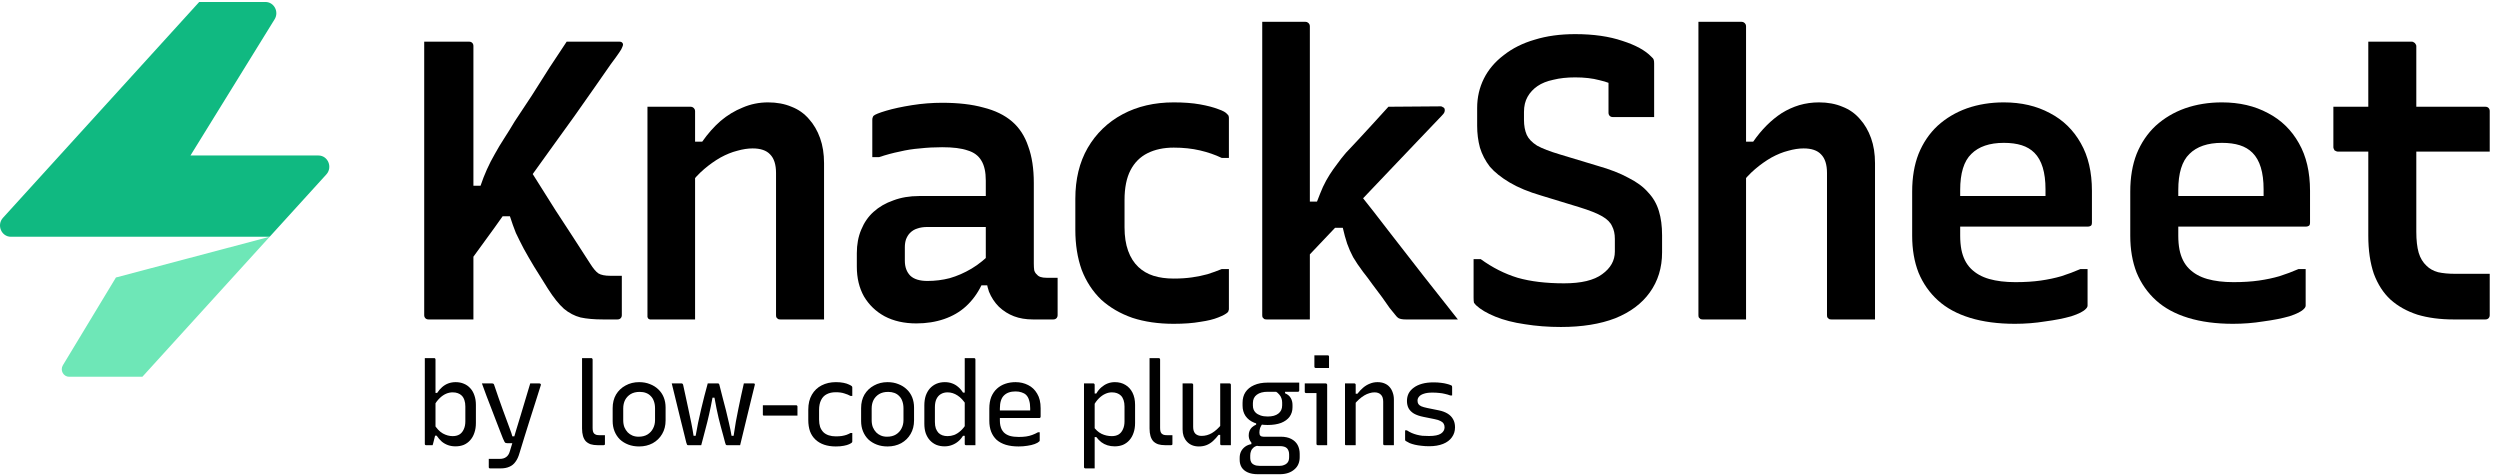
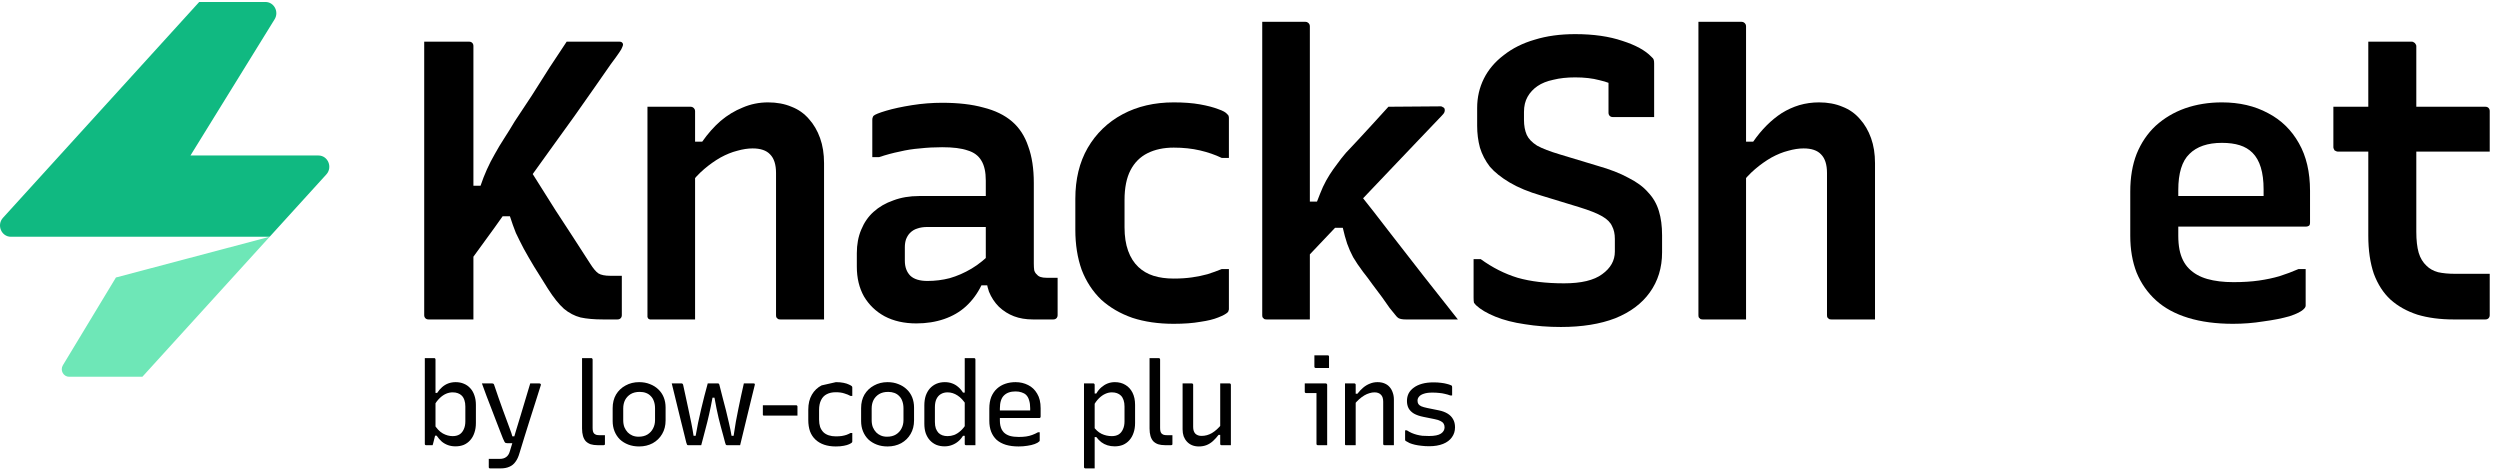
<svg xmlns="http://www.w3.org/2000/svg" width="189" height="36" viewBox="0 0 189 36" fill="none">
  <path d="M15.06 0.15H20.068C20.718 0.15 21.111 0.891 20.761 1.457L14.399 11.755H24.072C24.793 11.755 25.165 12.644 24.671 13.187L20.387 17.899H0.824C0.104 17.899 -0.269 17.009 0.225 16.467L15.06 0.15Z" fill="#10B981" />
  <path d="M8.765 20.978L4.754 27.613C4.526 27.991 4.789 28.48 5.219 28.48H10.767L20.387 17.899L8.765 20.978Z" fill="#6EE7B7" />
  <path d="M176.403 8.07H187.893C187.993 8.07 188.073 8.1 188.133 8.16C188.193 8.22 188.223 8.3 188.223 8.4C188.223 8.76 188.223 9.11 188.223 9.45C188.223 9.77 188.223 10.1 188.223 10.44C188.223 10.76 188.223 11.1 188.223 11.46H176.733C176.693 11.46 176.653 11.45 176.613 11.43C176.573 11.41 176.533 11.39 176.493 11.37C176.473 11.33 176.453 11.29 176.433 11.25C176.413 11.21 176.403 11.17 176.403 11.13C176.403 10.77 176.403 10.43 176.403 10.11C176.403 9.77 176.403 9.44 176.403 9.12C176.403 8.78 176.403 8.43 176.403 8.07ZM188.223 20.7C188.223 21.22 188.223 21.74 188.223 22.26C188.223 22.78 188.223 23.3 188.223 23.82C188.223 23.92 188.193 24 188.133 24.06C188.073 24.12 187.993 24.15 187.893 24.15C187.693 24.15 187.493 24.15 187.293 24.15C187.093 24.15 186.893 24.15 186.693 24.15C186.493 24.15 186.293 24.15 186.093 24.15C185.893 24.15 185.693 24.15 185.493 24.15C184.473 24.15 183.563 24.03 182.763 23.79C181.963 23.53 181.283 23.15 180.723 22.65C180.183 22.15 179.763 21.5 179.463 20.7C179.183 19.88 179.043 18.92 179.043 17.82C179.043 16.86 179.043 15.9 179.043 14.94C179.043 13.96 179.043 12.99 179.043 12.03C179.043 11.05 179.043 10.08 179.043 9.12C179.043 8.14 179.043 7.16 179.043 6.18C179.043 5.68 179.043 5.18 179.043 4.68C179.043 4.18 179.043 3.67 179.043 3.15C179.603 3.15 180.153 3.15 180.693 3.15C181.253 3.15 181.803 3.15 182.343 3.15C182.403 3.15 182.453 3.17 182.493 3.21C182.553 3.23 182.593 3.27 182.613 3.33C182.653 3.37 182.673 3.42 182.673 3.48C182.673 4.66 182.673 5.83 182.673 6.99C182.673 8.15 182.673 9.32 182.673 10.5C182.673 11.68 182.673 12.85 182.673 14.01C182.673 15.17 182.673 16.34 182.673 17.52C182.673 18.16 182.733 18.69 182.853 19.11C182.973 19.51 183.173 19.84 183.453 20.1C183.673 20.32 183.963 20.48 184.323 20.58C184.683 20.66 185.113 20.7 185.613 20.7C185.873 20.7 186.123 20.7 186.363 20.7C186.623 20.7 186.873 20.7 187.113 20.7C187.373 20.7 187.623 20.7 187.863 20.7H188.223Z" fill="black" />
  <path d="M167.978 7.74C169.298 7.74 170.458 8.01 171.458 8.55C172.458 9.07 173.238 9.83 173.798 10.83C174.358 11.81 174.638 13.01 174.638 14.43V16.83C174.638 16.89 174.628 16.95 174.608 17.01C174.588 17.05 174.548 17.08 174.488 17.1C174.448 17.12 174.398 17.13 174.338 17.13H167.138C166.818 17.13 166.478 17.13 166.118 17.13C165.778 17.13 165.438 17.13 165.098 17.13H163.988L163.778 14.82H171.128C171.128 14.72 171.128 14.64 171.128 14.58C171.128 14.5 171.128 14.41 171.128 14.31C171.128 13.67 171.058 13.12 170.918 12.66C170.778 12.2 170.568 11.83 170.288 11.55C170.028 11.29 169.708 11.1 169.328 10.98C168.948 10.86 168.498 10.8 167.978 10.8C166.898 10.8 166.078 11.08 165.518 11.64C164.958 12.18 164.678 13.09 164.678 14.37V17.82C164.678 18.2 164.708 18.55 164.768 18.87C164.828 19.17 164.918 19.44 165.038 19.68C165.158 19.92 165.308 20.13 165.488 20.31C165.848 20.67 166.308 20.93 166.868 21.09C167.428 21.25 168.088 21.33 168.848 21.33C169.568 21.33 170.208 21.29 170.768 21.21C171.328 21.13 171.848 21.02 172.328 20.88C172.828 20.72 173.308 20.54 173.768 20.34H174.308C174.308 20.8 174.308 21.27 174.308 21.75C174.308 22.21 174.308 22.66 174.308 23.1C174.308 23.14 174.298 23.18 174.278 23.22C174.258 23.26 174.228 23.3 174.188 23.34C174.008 23.54 173.638 23.73 173.078 23.91C172.518 24.07 171.858 24.2 171.098 24.3C170.358 24.42 169.598 24.48 168.818 24.48C167.538 24.48 166.408 24.33 165.428 24.03C164.448 23.73 163.638 23.29 162.998 22.71C162.358 22.13 161.868 21.43 161.528 20.61C161.208 19.79 161.048 18.86 161.048 17.82V14.49C161.048 13.41 161.208 12.46 161.528 11.64C161.868 10.8 162.348 10.09 162.968 9.51C163.608 8.93 164.348 8.49 165.188 8.19C166.048 7.89 166.978 7.74 167.978 7.74Z" fill="black" />
-   <path d="M151.49 7.74C152.81 7.74 153.97 8.01 154.97 8.55C155.97 9.07 156.75 9.83 157.31 10.83C157.87 11.81 158.15 13.01 158.15 14.43V16.83C158.15 16.89 158.14 16.95 158.12 17.01C158.1 17.05 158.06 17.08 158 17.1C157.96 17.12 157.91 17.13 157.85 17.13H150.65C150.33 17.13 149.99 17.13 149.63 17.13C149.29 17.13 148.95 17.13 148.61 17.13H147.5L147.29 14.82H154.64C154.64 14.72 154.64 14.64 154.64 14.58C154.64 14.5 154.64 14.41 154.64 14.31C154.64 13.67 154.57 13.12 154.43 12.66C154.29 12.2 154.08 11.83 153.8 11.55C153.54 11.29 153.22 11.1 152.84 10.98C152.46 10.86 152.01 10.8 151.49 10.8C150.41 10.8 149.59 11.08 149.03 11.64C148.47 12.18 148.19 13.09 148.19 14.37V17.82C148.19 18.2 148.22 18.55 148.28 18.87C148.34 19.17 148.43 19.44 148.55 19.68C148.67 19.92 148.82 20.13 149 20.31C149.36 20.67 149.82 20.93 150.38 21.09C150.94 21.25 151.6 21.33 152.36 21.33C153.08 21.33 153.72 21.29 154.28 21.21C154.84 21.13 155.36 21.02 155.84 20.88C156.34 20.72 156.82 20.54 157.28 20.34H157.82C157.82 20.8 157.82 21.27 157.82 21.75C157.82 22.21 157.82 22.66 157.82 23.1C157.82 23.14 157.81 23.18 157.79 23.22C157.77 23.26 157.74 23.3 157.7 23.34C157.52 23.54 157.15 23.73 156.59 23.91C156.03 24.07 155.37 24.2 154.61 24.3C153.87 24.42 153.11 24.48 152.33 24.48C151.05 24.48 149.92 24.33 148.94 24.03C147.96 23.73 147.15 23.29 146.51 22.71C145.87 22.13 145.38 21.43 145.04 20.61C144.72 19.79 144.56 18.86 144.56 17.82V14.49C144.56 13.41 144.72 12.46 145.04 11.64C145.38 10.8 145.86 10.09 146.48 9.51C147.12 8.93 147.86 8.49 148.7 8.19C149.56 7.89 150.49 7.74 151.49 7.74Z" fill="black" />
  <path d="M128.731 24.15C128.671 24.15 128.611 24.14 128.551 24.12C128.511 24.08 128.471 24.04 128.431 24C128.411 23.96 128.401 23.9 128.401 23.82C128.401 22.22 128.401 20.62 128.401 19.02C128.401 17.42 128.401 15.82 128.401 14.22C128.401 12.6 128.401 10.99 128.401 9.39C128.401 7.79 128.401 6.2 128.401 4.62C128.401 4.02 128.401 3.47 128.401 2.97C128.401 2.45 128.401 2.01 128.401 1.65C128.841 1.65 129.241 1.65 129.601 1.65C129.961 1.65 130.311 1.65 130.651 1.65C130.991 1.65 131.331 1.65 131.671 1.65C131.751 1.65 131.811 1.67 131.851 1.71C131.891 1.73 131.921 1.76 131.941 1.8C131.981 1.84 132.001 1.9 132.001 1.98C132.001 3.82 132.001 5.67 132.001 7.53C132.001 9.37 132.001 11.22 132.001 13.08C132.001 14.92 132.001 16.77 132.001 18.63C132.001 20.47 132.001 22.31 132.001 24.15C131.621 24.15 131.251 24.15 130.891 24.15C130.551 24.15 130.201 24.15 129.841 24.15C129.481 24.15 129.111 24.15 128.731 24.15ZM131.551 14.01V10.71H132.541C132.861 10.25 133.201 9.84 133.561 9.48C133.921 9.12 134.301 8.81 134.701 8.55C135.121 8.29 135.561 8.09 136.021 7.95C136.501 7.81 137.001 7.74 137.521 7.74C138.181 7.74 138.771 7.85 139.291 8.07C139.811 8.27 140.251 8.58 140.611 9C140.971 9.4 141.251 9.88 141.451 10.44C141.651 11 141.751 11.63 141.751 12.33C141.751 13.29 141.751 14.26 141.751 15.24C141.751 16.22 141.751 17.2 141.751 18.18C141.751 19.16 141.751 20.14 141.751 21.12C141.751 21.64 141.751 22.15 141.751 22.65C141.751 23.15 141.751 23.65 141.751 24.15C141.171 24.15 140.621 24.15 140.101 24.15C139.601 24.15 139.051 24.15 138.451 24.15C138.391 24.15 138.331 24.14 138.271 24.12C138.231 24.08 138.191 24.04 138.151 24C138.131 23.96 138.121 23.9 138.121 23.82C138.121 22.62 138.121 21.43 138.121 20.25C138.121 19.05 138.121 17.85 138.121 16.65C138.121 15.45 138.121 14.26 138.121 13.08C138.121 12.44 137.971 11.97 137.671 11.67C137.391 11.37 136.951 11.22 136.351 11.22C135.991 11.22 135.601 11.28 135.181 11.4C134.781 11.5 134.361 11.67 133.921 11.91C133.501 12.15 133.091 12.44 132.691 12.78C132.291 13.12 131.911 13.53 131.551 14.01Z" fill="black" />
  <path d="M119.083 2.58C120.463 2.58 121.653 2.75 122.653 3.09C123.653 3.41 124.383 3.81 124.843 4.29C124.943 4.37 125.003 4.45 125.023 4.53C125.043 4.59 125.053 4.68 125.053 4.8C125.053 5.18 125.053 5.61 125.053 6.09C125.053 6.55 125.053 7.02 125.053 7.5C125.053 7.96 125.053 8.41 125.053 8.85C124.533 8.85 124.003 8.85 123.463 8.85C122.943 8.85 122.433 8.85 121.933 8.85C121.833 8.85 121.753 8.82 121.693 8.76C121.633 8.7 121.603 8.62 121.603 8.52C121.603 8.3 121.603 8.08 121.603 7.86C121.603 7.64 121.603 7.41 121.603 7.17C121.603 6.93 121.603 6.67 121.603 6.39C121.603 6.11 121.603 5.81 121.603 5.49L122.413 6.63C121.953 6.37 121.453 6.18 120.913 6.06C120.393 5.92 119.783 5.85 119.083 5.85C118.463 5.85 117.913 5.91 117.433 6.03C116.953 6.13 116.553 6.29 116.233 6.51C115.913 6.73 115.663 7 115.483 7.32C115.303 7.64 115.213 8.02 115.213 8.46V9.06C115.213 9.5 115.283 9.88 115.423 10.2C115.563 10.5 115.823 10.77 116.203 11.01C116.603 11.23 117.173 11.45 117.913 11.67L120.793 12.54C121.713 12.8 122.483 13.1 123.103 13.44C123.743 13.76 124.243 14.13 124.603 14.55C124.983 14.95 125.253 15.42 125.413 15.96C125.573 16.48 125.653 17.09 125.653 17.79V19.08C125.653 20.24 125.343 21.25 124.723 22.11C124.123 22.95 123.253 23.6 122.113 24.06C120.973 24.5 119.603 24.72 118.003 24.72C117.043 24.72 116.133 24.65 115.273 24.51C114.433 24.39 113.693 24.2 113.053 23.94C112.413 23.68 111.923 23.39 111.583 23.07C111.523 23.01 111.473 22.95 111.433 22.89C111.413 22.81 111.403 22.68 111.403 22.5C111.403 22.2 111.403 21.9 111.403 21.6C111.403 21.28 111.403 20.96 111.403 20.64C111.403 20.3 111.403 19.95 111.403 19.59H111.943C112.823 20.23 113.753 20.7 114.733 21C115.713 21.28 116.883 21.42 118.243 21.42C119.543 21.42 120.503 21.19 121.123 20.73C121.763 20.27 122.083 19.7 122.083 19.02V18.06C122.083 17.68 122.013 17.36 121.873 17.1C121.753 16.82 121.503 16.57 121.123 16.35C120.743 16.13 120.163 15.9 119.383 15.66L116.533 14.79C115.573 14.51 114.773 14.18 114.133 13.8C113.493 13.42 112.993 13.02 112.633 12.6C112.293 12.16 112.043 11.68 111.883 11.16C111.743 10.64 111.673 10.09 111.673 9.51V8.16C111.673 7.36 111.843 6.62 112.183 5.94C112.523 5.26 113.023 4.67 113.683 4.17C114.343 3.65 115.123 3.26 116.023 3C116.923 2.72 117.943 2.58 119.083 2.58Z" fill="black" />
  <path d="M99.025 24.15C98.645 24.15 98.275 24.15 97.915 24.15C97.575 24.15 97.225 24.15 96.865 24.15C96.505 24.15 96.135 24.15 95.755 24.15C95.695 24.15 95.635 24.14 95.575 24.12C95.535 24.08 95.495 24.04 95.455 24C95.435 23.96 95.425 23.9 95.425 23.82C95.425 22.22 95.425 20.62 95.425 19.02C95.425 17.42 95.425 15.82 95.425 14.22C95.425 12.62 95.425 11.02 95.425 9.42C95.425 7.82 95.425 6.22 95.425 4.62C95.425 4.02 95.425 3.47 95.425 2.97C95.425 2.45 95.425 2.01 95.425 1.65C95.865 1.65 96.265 1.65 96.625 1.65C96.985 1.65 97.335 1.65 97.675 1.65C98.015 1.65 98.355 1.65 98.695 1.65C98.775 1.65 98.835 1.67 98.875 1.71C98.915 1.73 98.945 1.76 98.965 1.8C99.005 1.84 99.025 1.9 99.025 1.98C99.025 3.82 99.025 5.67 99.025 7.53C99.025 9.37 99.025 11.22 99.025 13.08C99.025 14.92 99.025 16.77 99.025 18.63C99.025 20.47 99.025 22.31 99.025 24.15ZM106.285 24.15C106.045 24.15 105.865 24.12 105.745 24.06C105.645 24 105.545 23.9 105.445 23.76C105.365 23.66 105.235 23.5 105.055 23.28C104.895 23.04 104.705 22.77 104.485 22.47C104.265 22.17 104.025 21.85 103.765 21.51C103.525 21.17 103.285 20.85 103.045 20.55C102.745 20.15 102.495 19.78 102.295 19.44C102.115 19.1 101.965 18.76 101.845 18.42C101.725 18.06 101.615 17.66 101.515 17.22H100.345L102.535 14.34C103.415 15.44 104.275 16.54 105.115 17.64C105.955 18.72 106.795 19.8 107.635 20.88C108.495 21.96 109.355 23.05 110.215 24.15C109.815 24.15 109.425 24.15 109.045 24.15C108.665 24.15 108.255 24.15 107.815 24.15C107.395 24.15 106.885 24.15 106.285 24.15ZM98.485 15.24H99.565C99.725 14.82 99.875 14.45 100.015 14.13C100.175 13.79 100.345 13.48 100.525 13.2C100.705 12.92 100.895 12.65 101.095 12.39C101.295 12.11 101.515 11.83 101.755 11.55C102.055 11.23 102.365 10.9 102.685 10.56C103.005 10.22 103.355 9.84 103.735 9.42C104.115 9 104.525 8.55 104.965 8.07L108.925 8.04C108.985 8.04 109.035 8.06 109.075 8.1C109.135 8.12 109.175 8.15 109.195 8.19C109.215 8.23 109.225 8.28 109.225 8.34C109.225 8.38 109.215 8.43 109.195 8.49C109.175 8.55 109.105 8.64 108.985 8.76C108.345 9.42 107.715 10.08 107.095 10.74C106.495 11.38 105.895 12.01 105.295 12.63C104.695 13.25 104.105 13.87 103.525 14.49C102.965 15.09 102.395 15.69 101.815 16.29C101.255 16.89 100.695 17.48 100.135 18.06C99.595 18.64 99.045 19.22 98.485 19.8V15.24Z" fill="black" />
  <path d="M88.735 7.74C89.495 7.74 90.155 7.79 90.715 7.89C91.275 7.99 91.735 8.11 92.095 8.25C92.455 8.37 92.685 8.5 92.785 8.64C92.845 8.68 92.875 8.72 92.875 8.76C92.895 8.8 92.905 8.85 92.905 8.91C92.905 9.41 92.905 9.92 92.905 10.44C92.905 10.94 92.905 11.44 92.905 11.94H92.365C91.865 11.7 91.315 11.51 90.715 11.37C90.115 11.23 89.455 11.16 88.735 11.16C87.975 11.16 87.315 11.3 86.755 11.58C86.195 11.86 85.765 12.29 85.465 12.87C85.165 13.45 85.015 14.2 85.015 15.12V17.19C85.015 17.87 85.105 18.46 85.285 18.96C85.465 19.46 85.725 19.87 86.065 20.19C86.385 20.49 86.765 20.71 87.205 20.85C87.645 20.99 88.155 21.06 88.735 21.06C89.235 21.06 89.695 21.03 90.115 20.97C90.535 20.91 90.925 20.83 91.285 20.73C91.665 20.61 92.025 20.48 92.365 20.34H92.905C92.905 20.84 92.905 21.35 92.905 21.87C92.905 22.37 92.905 22.87 92.905 23.37C92.905 23.41 92.895 23.45 92.875 23.49C92.875 23.53 92.855 23.57 92.815 23.61C92.695 23.73 92.455 23.86 92.095 24C91.755 24.14 91.305 24.25 90.745 24.33C90.185 24.43 89.515 24.48 88.735 24.48C87.575 24.48 86.535 24.33 85.615 24.03C84.695 23.71 83.905 23.25 83.245 22.65C82.605 22.03 82.115 21.28 81.775 20.4C81.455 19.5 81.295 18.49 81.295 17.37V15.03C81.295 13.55 81.605 12.27 82.225 11.19C82.865 10.09 83.745 9.24 84.865 8.64C85.985 8.04 87.275 7.74 88.735 7.74Z" fill="black" />
  <path d="M78.156 13.83C78.156 14.33 78.156 14.84 78.156 15.36C78.156 15.86 78.156 16.37 78.156 16.89C78.156 17.39 78.156 17.9 78.156 18.42C78.156 18.94 78.156 19.44 78.156 19.92C78.156 20.12 78.166 20.29 78.186 20.43C78.226 20.57 78.296 20.68 78.396 20.76C78.456 20.84 78.546 20.9 78.666 20.94C78.786 20.98 78.936 21 79.116 21C79.156 21 79.196 21 79.236 21C79.296 21 79.356 21 79.416 21H79.956C79.956 21.46 79.956 21.93 79.956 22.41C79.956 22.87 79.956 23.34 79.956 23.82C79.956 23.92 79.926 24 79.866 24.06C79.806 24.12 79.726 24.15 79.626 24.15C79.526 24.15 79.306 24.15 78.966 24.15C78.646 24.15 78.356 24.15 78.096 24.15C77.556 24.15 77.076 24.07 76.656 23.91C76.236 23.75 75.856 23.51 75.516 23.19C75.196 22.87 74.946 22.49 74.766 22.05C74.606 21.59 74.526 21.08 74.526 20.52C74.526 19.88 74.526 19.22 74.526 18.54C74.526 17.86 74.526 17.2 74.526 16.56C74.526 16.22 74.526 15.89 74.526 15.57C74.526 15.25 74.526 14.93 74.526 14.61C74.526 14.29 74.526 13.97 74.526 13.65C74.526 13.01 74.416 12.51 74.196 12.15C73.976 11.77 73.626 11.51 73.146 11.37C72.686 11.21 72.046 11.13 71.226 11.13C70.646 11.13 70.086 11.16 69.546 11.22C69.026 11.26 68.516 11.34 68.016 11.46C67.516 11.56 66.996 11.7 66.456 11.88H65.946C65.946 11.42 65.946 10.95 65.946 10.47C65.946 9.97 65.946 9.5 65.946 9.06C65.946 8.98 65.956 8.92 65.976 8.88C65.996 8.82 66.016 8.78 66.036 8.76C66.136 8.66 66.456 8.53 66.996 8.37C67.536 8.21 68.186 8.07 68.946 7.95C69.706 7.83 70.466 7.77 71.226 7.77C72.446 7.77 73.486 7.89 74.346 8.13C75.226 8.35 75.946 8.7 76.506 9.18C77.066 9.66 77.476 10.29 77.736 11.07C78.016 11.83 78.156 12.75 78.156 13.83ZM68.406 19.71C68.406 20.19 68.546 20.57 68.826 20.85C69.106 21.11 69.536 21.24 70.116 21.24C70.696 21.24 71.256 21.17 71.796 21.03C72.356 20.87 72.906 20.63 73.446 20.31C73.986 19.99 74.526 19.55 75.066 18.99V21.57H74.196C73.896 22.19 73.506 22.72 73.026 23.16C72.566 23.58 72.016 23.9 71.376 24.12C70.736 24.34 70.036 24.45 69.276 24.45C68.356 24.45 67.556 24.27 66.876 23.91C66.216 23.55 65.696 23.05 65.316 22.41C64.956 21.77 64.776 21.02 64.776 20.16V19.14C64.776 18.48 64.886 17.89 65.106 17.37C65.326 16.83 65.636 16.38 66.036 16.02C66.456 15.64 66.956 15.35 67.536 15.15C68.116 14.93 68.766 14.82 69.486 14.82C70.186 14.82 70.866 14.82 71.526 14.82C72.186 14.82 72.826 14.82 73.446 14.82C74.066 14.82 74.676 14.82 75.276 14.82C75.436 14.82 75.556 14.97 75.636 15.27C75.736 15.55 75.796 15.87 75.816 16.23C75.836 16.59 75.846 16.9 75.846 17.16C75.166 17.16 74.516 17.16 73.896 17.16C73.296 17.16 72.686 17.16 72.066 17.16C71.446 17.16 70.796 17.16 70.116 17.16C69.816 17.16 69.556 17.2 69.336 17.28C69.136 17.34 68.956 17.45 68.796 17.61C68.676 17.73 68.576 17.89 68.496 18.09C68.436 18.27 68.406 18.47 68.406 18.69V19.71Z" fill="black" />
  <path d="M62.298 24.15C61.718 24.15 61.168 24.15 60.648 24.15C60.148 24.15 59.598 24.15 58.998 24.15C58.938 24.15 58.878 24.14 58.818 24.12C58.778 24.08 58.738 24.04 58.698 24C58.678 23.96 58.668 23.9 58.668 23.82C58.668 22.62 58.668 21.43 58.668 20.25C58.668 19.05 58.668 17.85 58.668 16.65C58.668 15.45 58.668 14.26 58.668 13.08C58.668 12.44 58.518 11.97 58.218 11.67C57.938 11.37 57.498 11.22 56.898 11.22C56.538 11.22 56.148 11.28 55.728 11.4C55.328 11.5 54.908 11.67 54.468 11.91C54.048 12.15 53.638 12.44 53.238 12.78C52.838 13.12 52.458 13.53 52.098 14.01V10.71H53.088C53.508 10.11 53.968 9.59 54.468 9.15C54.988 8.71 55.548 8.37 56.148 8.13C56.748 7.87 57.388 7.74 58.068 7.74C58.728 7.74 59.318 7.85 59.838 8.07C60.358 8.27 60.798 8.58 61.158 9C61.518 9.4 61.798 9.88 61.998 10.44C62.198 11 62.298 11.63 62.298 12.33C62.298 13.29 62.298 14.26 62.298 15.24C62.298 16.22 62.298 17.2 62.298 18.18C62.298 19.16 62.298 20.14 62.298 21.12C62.298 21.64 62.298 22.15 62.298 22.65C62.298 23.15 62.298 23.65 62.298 24.15ZM52.548 24.15C52.168 24.15 51.798 24.15 51.438 24.15C51.098 24.15 50.748 24.15 50.388 24.15C50.028 24.15 49.658 24.15 49.278 24.15C49.218 24.15 49.168 24.15 49.128 24.15C49.088 24.13 49.048 24.11 49.008 24.09C48.988 24.05 48.968 24.01 48.948 23.97C48.948 23.93 48.948 23.88 48.948 23.82C48.948 22.74 48.948 21.67 48.948 20.61C48.948 19.55 48.948 18.49 48.948 17.43C48.948 16.37 48.948 15.31 48.948 14.25C48.948 13.17 48.948 12.1 48.948 11.04C48.948 10.44 48.948 9.89 48.948 9.39C48.948 8.87 48.948 8.43 48.948 8.07C49.388 8.07 49.788 8.07 50.148 8.07C50.508 8.07 50.858 8.07 51.198 8.07C51.538 8.07 51.878 8.07 52.218 8.07C52.298 8.07 52.358 8.09 52.398 8.13C52.438 8.15 52.468 8.18 52.488 8.22C52.528 8.26 52.548 8.32 52.548 8.4C52.548 10.14 52.548 11.89 52.548 13.65C52.548 15.39 52.548 17.14 52.548 18.9C52.548 20.64 52.548 22.39 52.548 24.15Z" fill="black" />
  <path d="M39.45 11.85C40.29 13.19 41.14 14.54 42 15.9C42.88 17.24 43.75 18.58 44.61 19.92C44.85 20.3 45.06 20.55 45.24 20.67C45.44 20.79 45.74 20.85 46.14 20.85C46.28 20.85 46.39 20.85 46.47 20.85C46.57 20.85 46.69 20.85 46.83 20.85H47.01C47.01 21.11 47.01 21.41 47.01 21.75C47.01 22.07 47.01 22.38 47.01 22.68C47.01 22.96 47.01 23.21 47.01 23.43C47.01 23.63 47.01 23.76 47.01 23.82C47.01 23.92 46.98 24 46.92 24.06C46.86 24.12 46.78 24.15 46.68 24.15C46.62 24.15 46.53 24.15 46.41 24.15C46.31 24.15 46.19 24.15 46.05 24.15C45.93 24.15 45.78 24.15 45.6 24.15C44.92 24.15 44.35 24.1 43.89 24C43.43 23.88 43.01 23.66 42.63 23.34C42.25 23 41.85 22.5 41.43 21.84C41.03 21.2 40.68 20.64 40.38 20.16C40.08 19.66 39.82 19.21 39.6 18.81C39.38 18.39 39.18 17.99 39 17.61C38.84 17.21 38.69 16.79 38.55 16.35H37.08L39.45 11.85ZM46.83 3.15C46.89 3.15 46.94 3.16 46.98 3.18C47.02 3.2 47.05 3.23 47.07 3.27C47.09 3.29 47.1 3.32 47.1 3.36C47.1 3.42 47.08 3.49 47.04 3.57C47.02 3.65 46.94 3.79 46.8 3.99C46.68 4.17 46.47 4.46 46.17 4.86C45.85 5.32 45.46 5.88 45 6.54C44.54 7.2 44.02 7.94 43.44 8.76C42.86 9.56 42.24 10.42 41.58 11.34C40.92 12.26 40.23 13.22 39.51 14.22C38.81 15.2 38.1 16.2 37.38 17.22C36.66 18.22 35.94 19.21 35.22 20.19V14.04H36.33C36.47 13.62 36.63 13.21 36.81 12.81C36.99 12.41 37.19 12.02 37.41 11.64C37.63 11.24 37.87 10.84 38.13 10.44C38.39 10.04 38.65 9.62 38.91 9.18C39.31 8.58 39.74 7.93 40.2 7.23C40.66 6.51 41.11 5.8 41.55 5.1C42.01 4.4 42.44 3.75 42.84 3.15H46.83ZM32.07 3.15C32.67 3.15 33.24 3.15 33.78 3.15C34.32 3.15 34.88 3.15 35.46 3.15C35.56 3.15 35.64 3.18 35.7 3.24C35.76 3.3 35.79 3.38 35.79 3.48C35.79 5.2 35.79 6.92 35.79 8.64C35.79 10.36 35.79 12.09 35.79 13.83C35.79 15.55 35.79 17.27 35.79 18.99C35.79 20.71 35.79 22.43 35.79 24.15C35.21 24.15 34.65 24.15 34.11 24.15C33.57 24.15 33 24.15 32.4 24.15C32.3 24.15 32.22 24.12 32.16 24.06C32.1 24 32.07 23.92 32.07 23.82C32.07 21.88 32.07 19.94 32.07 18C32.07 16.04 32.07 14.09 32.07 12.15C32.07 10.19 32.07 8.24 32.07 6.3C32.07 5.76 32.07 5.23 32.07 4.71C32.07 4.19 32.07 3.67 32.07 3.15Z" fill="black" />
  <path d="M108.034 32.962C108.455 32.962 108.756 32.901 108.938 32.778C109.119 32.655 109.21 32.497 109.21 32.304C109.21 32.199 109.187 32.108 109.14 32.032C109.093 31.95 109.014 31.883 108.903 31.83C108.797 31.771 108.654 31.725 108.473 31.69L107.604 31.514C107.317 31.456 107.08 31.374 106.893 31.268C106.711 31.157 106.577 31.023 106.489 30.864C106.407 30.706 106.366 30.522 106.366 30.311C106.366 30.107 106.407 29.919 106.489 29.75C106.577 29.58 106.705 29.434 106.875 29.311C107.045 29.182 107.255 29.083 107.507 29.012C107.759 28.942 108.051 28.907 108.385 28.907C108.596 28.907 108.783 28.919 108.947 28.942C109.11 28.96 109.254 28.986 109.377 29.021C109.5 29.05 109.599 29.083 109.675 29.118C109.71 29.13 109.734 29.141 109.745 29.153C109.763 29.165 109.772 29.179 109.772 29.197C109.778 29.214 109.781 29.241 109.781 29.276C109.781 29.363 109.781 29.463 109.781 29.574C109.781 29.685 109.781 29.794 109.781 29.899H109.649C109.508 29.846 109.368 29.805 109.228 29.776C109.093 29.741 108.95 29.718 108.797 29.706C108.645 29.688 108.473 29.68 108.28 29.68C108.016 29.68 107.803 29.709 107.639 29.767C107.475 29.82 107.355 29.893 107.279 29.987C107.203 30.075 107.165 30.174 107.165 30.285C107.165 30.385 107.185 30.47 107.226 30.54C107.267 30.604 107.34 30.663 107.446 30.715C107.557 30.762 107.712 30.806 107.911 30.847L108.78 31.023C109.037 31.075 109.257 31.157 109.438 31.268C109.62 31.38 109.757 31.52 109.851 31.69C109.95 31.859 110 32.064 110 32.304C110 32.591 109.921 32.842 109.763 33.059C109.611 33.275 109.388 33.442 109.096 33.559C108.803 33.676 108.452 33.735 108.043 33.735C107.832 33.735 107.636 33.723 107.454 33.7C107.279 33.682 107.115 33.656 106.963 33.621C106.817 33.586 106.685 33.545 106.568 33.498C106.457 33.445 106.36 33.392 106.278 33.34C106.255 33.322 106.24 33.308 106.234 33.296C106.229 33.284 106.226 33.264 106.226 33.234C106.226 33.135 106.226 33.021 106.226 32.892C106.226 32.763 106.226 32.643 106.226 32.532H106.357C106.48 32.614 106.603 32.681 106.726 32.734C106.849 32.787 106.978 32.831 107.112 32.866C107.247 32.901 107.387 32.927 107.533 32.945C107.686 32.956 107.852 32.962 108.034 32.962Z" fill="black" />
  <path d="M105.378 33.656C105.249 33.656 105.129 33.656 105.018 33.656C104.912 33.656 104.795 33.656 104.667 33.656C104.649 33.656 104.631 33.653 104.614 33.647C104.602 33.635 104.59 33.624 104.579 33.612C104.573 33.6 104.57 33.583 104.57 33.559C104.57 33.202 104.57 32.848 104.57 32.497C104.57 32.14 104.57 31.786 104.57 31.435C104.57 31.078 104.57 30.721 104.57 30.364C104.57 30.124 104.511 29.949 104.394 29.837C104.283 29.721 104.122 29.662 103.912 29.662C103.789 29.662 103.663 29.682 103.534 29.723C103.405 29.759 103.277 29.814 103.148 29.89C103.019 29.966 102.888 30.063 102.753 30.18C102.624 30.297 102.493 30.437 102.358 30.601V29.767H102.621C102.756 29.592 102.899 29.44 103.051 29.311C103.209 29.176 103.379 29.074 103.561 29.004C103.742 28.928 103.935 28.89 104.14 28.89C104.339 28.89 104.514 28.922 104.667 28.986C104.825 29.05 104.953 29.141 105.053 29.258C105.158 29.375 105.237 29.516 105.29 29.68C105.348 29.837 105.378 30.013 105.378 30.206C105.378 30.487 105.378 30.768 105.378 31.049C105.378 31.33 105.378 31.613 105.378 31.9C105.378 32.181 105.378 32.465 105.378 32.752C105.378 32.904 105.378 33.056 105.378 33.208C105.378 33.354 105.378 33.504 105.378 33.656ZM102.49 33.656C102.408 33.656 102.329 33.656 102.253 33.656C102.177 33.656 102.101 33.656 102.024 33.656C101.948 33.656 101.866 33.656 101.779 33.656C101.761 33.656 101.747 33.656 101.735 33.656C101.723 33.65 101.711 33.644 101.7 33.638C101.694 33.627 101.688 33.615 101.682 33.603C101.682 33.591 101.682 33.577 101.682 33.559C101.682 33.249 101.682 32.939 101.682 32.629C101.682 32.319 101.682 32.011 101.682 31.707C101.682 31.403 101.682 31.096 101.682 30.785C101.682 30.475 101.682 30.165 101.682 29.855C101.682 29.668 101.682 29.501 101.682 29.355C101.682 29.203 101.682 29.08 101.682 28.986C101.776 28.986 101.861 28.986 101.937 28.986C102.019 28.986 102.095 28.986 102.165 28.986C102.241 28.986 102.317 28.986 102.393 28.986C102.417 28.986 102.434 28.992 102.446 29.004C102.457 29.009 102.466 29.018 102.472 29.03C102.484 29.042 102.49 29.059 102.49 29.083C102.49 29.586 102.49 30.092 102.49 30.601C102.49 31.11 102.49 31.619 102.49 32.129C102.49 32.638 102.49 33.147 102.49 33.656Z" fill="black" />
  <path d="M99.526 33.559C99.526 33.343 99.526 33.106 99.526 32.848C99.526 32.591 99.526 32.325 99.526 32.05C99.526 31.774 99.526 31.499 99.526 31.224C99.526 30.949 99.526 30.686 99.526 30.434C99.526 30.177 99.526 29.937 99.526 29.715H99.403C99.356 29.715 99.304 29.715 99.245 29.715C99.193 29.715 99.137 29.715 99.079 29.715C99.02 29.715 98.962 29.715 98.903 29.715C98.85 29.715 98.795 29.715 98.736 29.715C98.713 29.715 98.689 29.706 98.666 29.688C98.648 29.671 98.64 29.647 98.64 29.618C98.64 29.519 98.64 29.416 98.64 29.311C98.64 29.2 98.64 29.091 98.64 28.986C98.739 28.986 98.841 28.986 98.947 28.986C99.058 28.986 99.172 28.986 99.289 28.986C99.406 28.986 99.52 28.986 99.632 28.986C99.743 28.986 99.848 28.986 99.948 28.986C100.053 28.986 100.149 28.986 100.237 28.986C100.255 28.986 100.269 28.992 100.281 29.004C100.299 29.009 100.31 29.021 100.316 29.039C100.328 29.05 100.334 29.065 100.334 29.083C100.334 29.381 100.334 29.691 100.334 30.013C100.334 30.329 100.334 30.648 100.334 30.97C100.334 31.292 100.334 31.611 100.334 31.927C100.334 32.243 100.334 32.55 100.334 32.848C100.334 32.936 100.334 33.027 100.334 33.12C100.334 33.208 100.334 33.296 100.334 33.384C100.334 33.471 100.334 33.562 100.334 33.656C100.205 33.656 100.085 33.656 99.974 33.656C99.868 33.656 99.751 33.656 99.623 33.656C99.599 33.656 99.576 33.647 99.552 33.63C99.535 33.606 99.526 33.583 99.526 33.559ZM99.368 26.862C99.45 26.862 99.532 26.862 99.614 26.862C99.702 26.862 99.787 26.862 99.868 26.862C99.956 26.862 100.041 26.862 100.123 26.862C100.211 26.862 100.296 26.862 100.378 26.862C100.407 26.862 100.43 26.871 100.448 26.888C100.465 26.906 100.474 26.929 100.474 26.959V27.819C100.392 27.819 100.307 27.819 100.22 27.819C100.138 27.819 100.053 27.819 99.965 27.819C99.883 27.819 99.798 27.819 99.71 27.819C99.629 27.819 99.547 27.819 99.465 27.819C99.436 27.819 99.412 27.81 99.394 27.792C99.377 27.775 99.368 27.751 99.368 27.722V26.862Z" fill="black" />
-   <path d="M94.403 32.91C94.403 32.787 94.424 32.676 94.465 32.576C94.506 32.471 94.567 32.38 94.649 32.304C94.737 32.222 94.842 32.155 94.965 32.102V31.883L95.43 32.058C95.36 32.146 95.305 32.246 95.264 32.357C95.228 32.468 95.211 32.585 95.211 32.708C95.211 32.819 95.237 32.898 95.29 32.945C95.343 32.992 95.419 33.015 95.518 33.015H96.817C97.139 33.015 97.405 33.071 97.616 33.182C97.832 33.293 97.993 33.445 98.099 33.638C98.204 33.831 98.257 34.057 98.257 34.314V34.569C98.257 34.75 98.225 34.92 98.16 35.078C98.096 35.236 97.996 35.37 97.862 35.482C97.733 35.599 97.575 35.689 97.388 35.754C97.201 35.818 96.987 35.85 96.747 35.85H95.088C94.784 35.85 94.529 35.803 94.324 35.71C94.125 35.622 93.973 35.496 93.868 35.332C93.769 35.169 93.719 34.978 93.719 34.762V34.613C93.719 34.431 93.754 34.27 93.824 34.13C93.894 33.989 93.997 33.869 94.131 33.77C94.266 33.67 94.424 33.606 94.605 33.577V33.296L95.176 33.673C95.012 33.697 94.88 33.746 94.781 33.823C94.687 33.899 94.62 33.989 94.579 34.095C94.538 34.2 94.517 34.311 94.517 34.428V34.639C94.517 34.75 94.541 34.85 94.588 34.937C94.635 35.025 94.711 35.092 94.816 35.139C94.921 35.192 95.059 35.218 95.228 35.218H96.747C96.876 35.218 96.984 35.198 97.072 35.157C97.165 35.122 97.242 35.075 97.3 35.016C97.359 34.958 97.4 34.891 97.423 34.815C97.446 34.738 97.458 34.654 97.458 34.56V34.358C97.458 34.165 97.405 34.01 97.3 33.893C97.195 33.782 97.01 33.726 96.747 33.726H95.237C95.085 33.726 94.945 33.694 94.816 33.63C94.693 33.559 94.594 33.463 94.517 33.34C94.441 33.217 94.403 33.074 94.403 32.91ZM96.413 29.574L97.151 29.539V29.732C97.35 29.814 97.493 29.934 97.581 30.092C97.669 30.244 97.713 30.417 97.713 30.61V30.794C97.713 31.064 97.639 31.3 97.493 31.505C97.347 31.704 97.133 31.859 96.852 31.971C96.572 32.076 96.232 32.129 95.834 32.129C95.436 32.129 95.094 32.07 94.807 31.953C94.526 31.836 94.31 31.666 94.158 31.444C94.011 31.221 93.938 30.961 93.938 30.663V30.452C93.938 30.136 94.011 29.867 94.158 29.644C94.31 29.416 94.526 29.241 94.807 29.118C95.094 28.989 95.436 28.925 95.834 28.925C96.232 28.925 96.63 28.925 97.028 28.925C97.432 28.925 97.83 28.925 98.222 28.925C98.222 29.024 98.222 29.124 98.222 29.223C98.222 29.323 98.222 29.422 98.222 29.522C98.222 29.545 98.213 29.568 98.195 29.592C98.178 29.609 98.154 29.618 98.125 29.618C97.874 29.618 97.622 29.618 97.37 29.618C97.124 29.618 96.876 29.618 96.624 29.618C96.373 29.618 96.109 29.618 95.834 29.618C95.489 29.618 95.217 29.691 95.018 29.838C94.819 29.984 94.719 30.195 94.719 30.47V30.663C94.719 30.774 94.737 30.873 94.772 30.961C94.807 31.049 94.86 31.128 94.93 31.198C95.024 31.286 95.147 31.356 95.299 31.409C95.451 31.461 95.629 31.488 95.834 31.488C96.185 31.488 96.454 31.415 96.642 31.268C96.835 31.122 96.931 30.914 96.931 30.645V30.434C96.931 30.317 96.914 30.212 96.879 30.118C96.849 30.019 96.797 29.925 96.721 29.838C96.65 29.744 96.548 29.656 96.413 29.574Z" fill="black" />
  <path d="M90.106 28.986C90.129 28.986 90.147 28.992 90.159 29.004C90.17 29.009 90.179 29.018 90.185 29.03C90.197 29.042 90.203 29.059 90.203 29.083C90.203 29.346 90.203 29.615 90.203 29.89C90.203 30.159 90.203 30.431 90.203 30.706C90.203 30.976 90.203 31.242 90.203 31.505C90.203 31.769 90.203 32.026 90.203 32.278C90.203 32.5 90.258 32.67 90.369 32.787C90.486 32.898 90.641 32.954 90.835 32.954C90.975 32.954 91.11 32.936 91.238 32.901C91.367 32.866 91.493 32.813 91.616 32.743C91.745 32.667 91.87 32.573 91.993 32.462C92.122 32.345 92.251 32.208 92.379 32.05V32.875H92.125C91.99 33.05 91.85 33.205 91.704 33.34C91.557 33.474 91.396 33.577 91.221 33.647C91.045 33.717 90.849 33.752 90.633 33.752C90.44 33.752 90.267 33.72 90.115 33.656C89.963 33.591 89.834 33.501 89.729 33.384C89.623 33.267 89.541 33.132 89.483 32.98C89.43 32.822 89.404 32.649 89.404 32.462C89.404 32.199 89.404 31.938 89.404 31.681C89.404 31.418 89.404 31.154 89.404 30.891C89.404 30.622 89.404 30.358 89.404 30.101C89.404 29.914 89.404 29.729 89.404 29.548C89.404 29.361 89.404 29.173 89.404 28.986C89.521 28.986 89.638 28.986 89.755 28.986C89.872 28.986 89.989 28.986 90.106 28.986ZM92.959 28.986C92.982 28.986 93 28.992 93.011 29.004C93.023 29.009 93.032 29.018 93.038 29.03C93.049 29.042 93.055 29.059 93.055 29.083C93.055 29.492 93.055 29.905 93.055 30.32C93.055 30.73 93.055 31.142 93.055 31.558C93.055 31.968 93.055 32.377 93.055 32.787C93.055 32.91 93.055 33.027 93.055 33.138C93.055 33.243 93.055 33.343 93.055 33.436C93.055 33.524 93.055 33.597 93.055 33.656C92.973 33.656 92.891 33.656 92.809 33.656C92.734 33.656 92.654 33.656 92.573 33.656C92.496 33.656 92.42 33.656 92.344 33.656C92.327 33.656 92.309 33.653 92.292 33.647C92.28 33.635 92.268 33.624 92.257 33.612C92.251 33.6 92.248 33.583 92.248 33.559C92.248 33.05 92.248 32.541 92.248 32.032C92.248 31.523 92.248 31.014 92.248 30.505C92.248 29.995 92.248 29.489 92.248 28.986C92.335 28.986 92.418 28.986 92.493 28.986C92.57 28.986 92.646 28.986 92.722 28.986C92.804 28.986 92.883 28.986 92.959 28.986Z" fill="black" />
  <path d="M86.906 28.152C86.906 27.959 86.906 27.775 86.906 27.599C86.906 27.418 86.906 27.242 86.906 27.073C86.993 27.073 87.061 27.073 87.108 27.073C87.154 27.073 87.19 27.073 87.213 27.073C87.242 27.073 87.269 27.073 87.292 27.073C87.321 27.073 87.356 27.073 87.397 27.073C87.444 27.073 87.514 27.073 87.608 27.073C87.631 27.073 87.649 27.078 87.661 27.09C87.672 27.096 87.681 27.108 87.687 27.125C87.699 27.137 87.704 27.152 87.704 27.169C87.704 27.514 87.704 27.86 87.704 28.205C87.704 28.55 87.704 28.895 87.704 29.241C87.704 29.586 87.704 29.931 87.704 30.276C87.704 30.622 87.704 30.967 87.704 31.312C87.704 31.657 87.704 32.003 87.704 32.348C87.704 32.453 87.713 32.541 87.731 32.611C87.748 32.676 87.778 32.731 87.819 32.778C87.865 32.819 87.921 32.851 87.985 32.875C88.056 32.892 88.143 32.901 88.249 32.901C88.266 32.901 88.287 32.901 88.31 32.901C88.339 32.901 88.369 32.901 88.398 32.901C88.427 32.901 88.454 32.901 88.477 32.901C88.5 32.901 88.521 32.901 88.538 32.901H88.635C88.635 33.001 88.635 33.109 88.635 33.226C88.635 33.343 88.635 33.454 88.635 33.559C88.635 33.594 88.626 33.621 88.609 33.638C88.591 33.65 88.568 33.656 88.538 33.656C88.515 33.656 88.495 33.656 88.477 33.656C88.459 33.656 88.433 33.656 88.398 33.656C88.369 33.656 88.328 33.656 88.275 33.656C88.228 33.656 88.164 33.656 88.082 33.656C87.883 33.656 87.707 33.632 87.555 33.586C87.409 33.533 87.286 33.457 87.187 33.357C87.093 33.252 87.023 33.12 86.976 32.962C86.929 32.799 86.906 32.608 86.906 32.392C86.906 32.041 86.906 31.69 86.906 31.339C86.906 30.982 86.906 30.628 86.906 30.276C86.906 29.919 86.906 29.566 86.906 29.214C86.906 28.863 86.906 28.509 86.906 28.152Z" fill="black" />
  <path d="M81.95 28.986C82.037 28.986 82.119 28.986 82.195 28.986C82.272 28.986 82.348 28.986 82.424 28.986C82.5 28.986 82.579 28.986 82.661 28.986C82.684 28.986 82.702 28.992 82.713 29.004C82.725 29.009 82.734 29.018 82.74 29.03C82.751 29.042 82.757 29.059 82.757 29.083C82.757 29.609 82.757 30.136 82.757 30.663C82.757 31.189 82.757 31.719 82.757 32.251C82.757 32.778 82.757 33.305 82.757 33.831C82.757 34.358 82.757 34.885 82.757 35.411C82.675 35.411 82.596 35.411 82.52 35.411C82.444 35.411 82.368 35.411 82.292 35.411C82.216 35.411 82.134 35.411 82.046 35.411C82.029 35.411 82.011 35.405 81.994 35.394C81.982 35.388 81.97 35.376 81.959 35.359C81.953 35.347 81.95 35.332 81.95 35.315C81.95 34.858 81.95 34.402 81.95 33.945C81.95 33.495 81.95 33.044 81.95 32.594C81.95 32.137 81.95 31.684 81.95 31.233C81.95 30.777 81.95 30.323 81.95 29.873C81.95 29.721 81.95 29.571 81.95 29.425C81.95 29.279 81.95 29.132 81.95 28.986ZM84.285 28.89C84.589 28.89 84.855 28.96 85.083 29.1C85.311 29.235 85.49 29.431 85.619 29.688C85.748 29.946 85.812 30.253 85.812 30.61V31.979C85.812 32.254 85.774 32.5 85.698 32.717C85.627 32.933 85.522 33.12 85.382 33.278C85.247 33.431 85.086 33.547 84.899 33.629C84.712 33.706 84.501 33.744 84.267 33.744C84.074 33.744 83.892 33.717 83.723 33.665C83.553 33.612 83.398 33.533 83.258 33.428C83.123 33.322 82.997 33.194 82.88 33.041H82.634V32.208C82.816 32.477 83.029 32.673 83.275 32.796C83.521 32.913 83.781 32.971 84.056 32.971C84.255 32.971 84.425 32.93 84.565 32.848C84.706 32.761 84.814 32.632 84.89 32.462C84.972 32.292 85.013 32.09 85.013 31.856V30.733C85.013 30.546 84.99 30.385 84.943 30.25C84.896 30.11 84.829 29.995 84.741 29.908C84.659 29.826 84.56 29.764 84.443 29.723C84.331 29.682 84.203 29.662 84.056 29.662C83.887 29.662 83.72 29.7 83.556 29.776C83.398 29.846 83.24 29.957 83.082 30.11C82.93 30.262 82.784 30.458 82.643 30.698V29.75H82.88C82.991 29.562 83.117 29.407 83.258 29.285C83.398 29.162 83.553 29.065 83.723 28.995C83.898 28.925 84.086 28.89 84.285 28.89Z" fill="black" />
  <path d="M76.776 28.89C77.121 28.89 77.437 28.963 77.724 29.109C78.01 29.249 78.239 29.466 78.408 29.759C78.584 30.045 78.672 30.414 78.672 30.864V31.505C78.672 31.523 78.666 31.54 78.654 31.558C78.648 31.57 78.639 31.581 78.628 31.593C78.616 31.599 78.599 31.602 78.575 31.602H76.302C76.202 31.602 76.103 31.602 76.003 31.602C75.904 31.602 75.807 31.602 75.714 31.602H75.45L75.336 31.031H77.882C77.882 31.002 77.882 30.973 77.882 30.944C77.882 30.914 77.882 30.885 77.882 30.856C77.882 30.628 77.855 30.431 77.803 30.268C77.756 30.098 77.68 29.96 77.575 29.855C77.481 29.767 77.367 29.703 77.232 29.662C77.098 29.615 76.945 29.592 76.776 29.592C76.395 29.592 76.103 29.694 75.898 29.899C75.693 30.098 75.591 30.426 75.591 30.882V31.804C75.591 31.932 75.603 32.052 75.626 32.164C75.649 32.269 75.681 32.365 75.722 32.453C75.769 32.541 75.825 32.62 75.889 32.69C76.006 32.807 76.158 32.895 76.346 32.954C76.539 33.006 76.761 33.033 77.013 33.033C77.223 33.033 77.411 33.021 77.575 32.998C77.738 32.974 77.891 32.936 78.031 32.883C78.177 32.831 78.323 32.763 78.47 32.681H78.602C78.602 32.787 78.602 32.892 78.602 32.998C78.602 33.103 78.602 33.205 78.602 33.305C78.602 33.316 78.599 33.328 78.593 33.34C78.587 33.352 78.578 33.363 78.566 33.375C78.496 33.445 78.382 33.51 78.224 33.568C78.066 33.627 77.882 33.67 77.671 33.7C77.46 33.735 77.238 33.752 77.004 33.752C76.647 33.752 76.328 33.711 76.047 33.629C75.766 33.542 75.532 33.416 75.345 33.252C75.164 33.082 75.026 32.877 74.932 32.638C74.839 32.398 74.792 32.12 74.792 31.804V30.891C74.792 30.551 74.842 30.256 74.941 30.004C75.046 29.753 75.19 29.545 75.371 29.381C75.553 29.217 75.763 29.094 76.003 29.012C76.243 28.93 76.501 28.89 76.776 28.89Z" fill="black" />
  <path d="M71.425 28.89C71.635 28.89 71.823 28.922 71.987 28.986C72.15 29.045 72.3 29.132 72.434 29.25C72.575 29.366 72.698 29.51 72.803 29.68H73.066V30.636C72.856 30.297 72.63 30.051 72.39 29.899C72.15 29.741 71.899 29.662 71.635 29.662C71.442 29.662 71.273 29.706 71.126 29.794C70.986 29.876 70.875 30.001 70.793 30.171C70.717 30.335 70.679 30.54 70.679 30.786V31.9C70.679 32.088 70.702 32.251 70.749 32.392C70.802 32.526 70.869 32.638 70.951 32.725C71.033 32.807 71.132 32.869 71.249 32.91C71.366 32.951 71.495 32.971 71.635 32.971C71.805 32.971 71.972 32.942 72.136 32.883C72.3 32.819 72.46 32.717 72.618 32.576C72.776 32.436 72.926 32.251 73.066 32.023V32.945H72.803C72.698 33.115 72.575 33.258 72.434 33.375C72.294 33.492 72.136 33.583 71.96 33.647C71.79 33.711 71.606 33.744 71.407 33.744C71.185 33.744 70.977 33.706 70.784 33.63C70.597 33.548 70.436 33.434 70.301 33.287C70.167 33.141 70.061 32.962 69.985 32.752C69.915 32.541 69.88 32.301 69.88 32.032V30.654C69.88 30.379 69.915 30.133 69.985 29.917C70.061 29.7 70.167 29.516 70.301 29.364C70.442 29.211 70.606 29.094 70.793 29.012C70.986 28.931 71.197 28.89 71.425 28.89ZM73.645 27.073C73.669 27.073 73.686 27.078 73.698 27.09C73.71 27.096 73.719 27.105 73.725 27.116C73.736 27.128 73.742 27.146 73.742 27.169C73.742 27.62 73.742 28.079 73.742 28.547C73.742 29.015 73.742 29.481 73.742 29.943C73.742 30.405 73.742 30.862 73.742 31.312C73.742 31.757 73.742 32.187 73.742 32.602C73.742 32.801 73.742 32.992 73.742 33.173C73.742 33.349 73.742 33.51 73.742 33.656C73.683 33.656 73.622 33.656 73.558 33.656C73.499 33.656 73.441 33.656 73.382 33.656C73.324 33.656 73.265 33.656 73.207 33.656C73.148 33.656 73.09 33.656 73.031 33.656C73.013 33.656 72.996 33.653 72.978 33.647C72.967 33.635 72.955 33.624 72.943 33.612C72.937 33.6 72.934 33.583 72.934 33.559C72.934 33.091 72.934 32.623 72.934 32.155C72.934 31.687 72.934 31.221 72.934 30.759C72.934 30.291 72.934 29.823 72.934 29.355C72.934 28.887 72.934 28.419 72.934 27.95C72.934 27.81 72.934 27.667 72.934 27.52C72.934 27.374 72.934 27.225 72.934 27.073C72.993 27.073 73.052 27.073 73.11 27.073C73.169 27.073 73.227 27.073 73.286 27.073C73.344 27.073 73.403 27.073 73.461 27.073C73.525 27.073 73.587 27.073 73.645 27.073Z" fill="black" />
  <path d="M67.101 28.89C67.399 28.89 67.671 28.939 67.917 29.039C68.163 29.132 68.374 29.264 68.549 29.434C68.731 29.603 68.868 29.805 68.962 30.039C69.055 30.273 69.102 30.531 69.102 30.812V31.786C69.102 32.172 69.014 32.515 68.839 32.813C68.669 33.106 68.432 33.337 68.128 33.507C67.824 33.67 67.481 33.752 67.101 33.752C66.802 33.752 66.53 33.706 66.285 33.612C66.039 33.518 65.825 33.387 65.644 33.217C65.468 33.041 65.334 32.837 65.24 32.602C65.146 32.368 65.1 32.111 65.1 31.83V30.856C65.1 30.464 65.184 30.121 65.354 29.829C65.53 29.536 65.77 29.308 66.074 29.144C66.378 28.974 66.721 28.89 67.101 28.89ZM67.145 29.627C66.876 29.627 66.647 29.682 66.46 29.794C66.279 29.905 66.138 30.054 66.039 30.241C65.945 30.428 65.898 30.642 65.898 30.882V31.769C65.898 31.962 65.928 32.137 65.986 32.295C66.05 32.447 66.135 32.579 66.241 32.69C66.34 32.79 66.457 32.869 66.592 32.927C66.732 32.986 66.887 33.015 67.057 33.015C67.326 33.015 67.552 32.959 67.733 32.848C67.92 32.731 68.061 32.579 68.154 32.392C68.254 32.205 68.303 31.994 68.303 31.76V30.873C68.303 30.669 68.274 30.487 68.216 30.329C68.163 30.171 68.081 30.039 67.97 29.934C67.876 29.835 67.759 29.759 67.619 29.706C67.478 29.653 67.32 29.627 67.145 29.627Z" fill="black" />
-   <path d="M63.195 28.89C63.417 28.89 63.611 28.907 63.774 28.942C63.944 28.977 64.082 29.021 64.187 29.074C64.292 29.121 64.362 29.162 64.398 29.197C64.415 29.214 64.424 29.229 64.424 29.241C64.43 29.252 64.433 29.27 64.433 29.293C64.433 29.399 64.433 29.507 64.433 29.618C64.433 29.723 64.433 29.829 64.433 29.934H64.301C64.166 29.858 64.008 29.794 63.827 29.741C63.651 29.682 63.438 29.653 63.186 29.653C62.917 29.653 62.689 29.703 62.502 29.802C62.314 29.896 62.171 30.045 62.072 30.25C61.972 30.449 61.922 30.698 61.922 30.996V31.716C61.922 31.927 61.949 32.114 62.001 32.278C62.06 32.436 62.145 32.57 62.256 32.681C62.361 32.781 62.493 32.857 62.651 32.91C62.809 32.962 62.987 32.989 63.186 32.989C63.356 32.989 63.505 32.98 63.634 32.962C63.769 32.939 63.889 32.91 63.994 32.875C64.105 32.834 64.207 32.787 64.301 32.734H64.433C64.433 32.845 64.433 32.956 64.433 33.068C64.433 33.173 64.433 33.278 64.433 33.384C64.433 33.395 64.43 33.407 64.424 33.419C64.424 33.431 64.418 33.442 64.406 33.454C64.365 33.495 64.292 33.539 64.187 33.586C64.087 33.632 63.956 33.67 63.792 33.7C63.628 33.735 63.426 33.752 63.186 33.752C62.859 33.752 62.566 33.708 62.309 33.621C62.051 33.533 61.832 33.404 61.65 33.234C61.469 33.065 61.331 32.857 61.238 32.611C61.15 32.36 61.106 32.073 61.106 31.751V30.97C61.106 30.525 61.197 30.148 61.378 29.837C61.559 29.527 61.805 29.293 62.115 29.135C62.431 28.971 62.791 28.89 63.195 28.89Z" fill="black" />
+   <path d="M63.195 28.89C63.417 28.89 63.611 28.907 63.774 28.942C63.944 28.977 64.082 29.021 64.187 29.074C64.292 29.121 64.362 29.162 64.398 29.197C64.415 29.214 64.424 29.229 64.424 29.241C64.43 29.252 64.433 29.27 64.433 29.293C64.433 29.399 64.433 29.507 64.433 29.618C64.433 29.723 64.433 29.829 64.433 29.934H64.301C64.166 29.858 64.008 29.794 63.827 29.741C63.651 29.682 63.438 29.653 63.186 29.653C62.917 29.653 62.689 29.703 62.502 29.802C62.314 29.896 62.171 30.045 62.072 30.25C61.972 30.449 61.922 30.698 61.922 30.996V31.716C61.922 31.927 61.949 32.114 62.001 32.278C62.06 32.436 62.145 32.57 62.256 32.681C62.361 32.781 62.493 32.857 62.651 32.91C62.809 32.962 62.987 32.989 63.186 32.989C63.356 32.989 63.505 32.98 63.634 32.962C63.769 32.939 63.889 32.91 63.994 32.875C64.105 32.834 64.207 32.787 64.301 32.734H64.433C64.433 32.845 64.433 32.956 64.433 33.068C64.433 33.173 64.433 33.278 64.433 33.384C64.433 33.395 64.43 33.407 64.424 33.419C64.424 33.431 64.418 33.442 64.406 33.454C64.365 33.495 64.292 33.539 64.187 33.586C64.087 33.632 63.956 33.67 63.792 33.7C63.628 33.735 63.426 33.752 63.186 33.752C62.859 33.752 62.566 33.708 62.309 33.621C62.051 33.533 61.832 33.404 61.65 33.234C61.469 33.065 61.331 32.857 61.238 32.611C61.15 32.36 61.106 32.073 61.106 31.751V30.97C61.106 30.525 61.197 30.148 61.378 29.837C61.559 29.527 61.805 29.293 62.115 29.135Z" fill="black" />
  <path d="M57.672 30.636H60.191C60.215 30.636 60.233 30.642 60.244 30.654C60.256 30.66 60.265 30.668 60.27 30.68C60.282 30.692 60.288 30.709 60.288 30.733C60.288 30.85 60.288 30.964 60.288 31.075C60.288 31.18 60.288 31.295 60.288 31.417H57.769C57.751 31.417 57.737 31.417 57.725 31.417C57.713 31.412 57.702 31.406 57.69 31.4C57.684 31.388 57.678 31.377 57.672 31.365C57.672 31.353 57.672 31.338 57.672 31.321C57.672 31.198 57.672 31.084 57.672 30.979C57.672 30.867 57.672 30.753 57.672 30.636Z" fill="black" />
  <path d="M53.505 28.986H54.277C54.295 28.986 54.309 28.989 54.321 28.995C54.339 29.001 54.35 29.009 54.356 29.021C54.368 29.033 54.377 29.053 54.383 29.083C54.464 29.399 54.546 29.721 54.628 30.048C54.716 30.37 54.801 30.695 54.883 31.023C54.965 31.344 55.041 31.666 55.111 31.988C55.187 32.31 55.252 32.629 55.304 32.945H55.462C55.515 32.582 55.57 32.231 55.629 31.892C55.693 31.552 55.758 31.221 55.822 30.9C55.892 30.572 55.96 30.25 56.024 29.934C56.094 29.618 56.164 29.302 56.235 28.986C56.316 28.986 56.398 28.986 56.48 28.986C56.562 28.986 56.644 28.986 56.726 28.986C56.814 28.986 56.896 28.986 56.972 28.986C56.995 28.986 57.013 28.989 57.025 28.995C57.042 29.001 57.054 29.012 57.06 29.03C57.071 29.047 57.071 29.074 57.06 29.109C56.978 29.425 56.893 29.77 56.805 30.145C56.717 30.519 56.624 30.905 56.524 31.303C56.431 31.701 56.334 32.099 56.235 32.497C56.141 32.895 56.047 33.281 55.954 33.656C55.878 33.656 55.799 33.656 55.717 33.656C55.635 33.656 55.55 33.656 55.462 33.656C55.374 33.656 55.287 33.656 55.199 33.656C55.117 33.656 55.038 33.656 54.962 33.656C54.927 33.656 54.898 33.644 54.874 33.621C54.856 33.591 54.839 33.542 54.821 33.471C54.769 33.273 54.716 33.074 54.663 32.875C54.611 32.676 54.555 32.474 54.497 32.269C54.444 32.064 54.388 31.848 54.33 31.619C54.277 31.391 54.224 31.151 54.172 30.9C54.119 30.642 54.066 30.364 54.014 30.066H53.865C53.824 30.306 53.78 30.534 53.733 30.75C53.692 30.961 53.648 31.163 53.601 31.356C53.56 31.543 53.517 31.728 53.47 31.909C53.429 32.085 53.382 32.266 53.329 32.453C53.282 32.635 53.233 32.825 53.18 33.024C53.127 33.223 53.072 33.433 53.013 33.656C52.908 33.656 52.797 33.656 52.68 33.656C52.569 33.656 52.454 33.656 52.337 33.656C52.226 33.656 52.121 33.656 52.021 33.656C51.986 33.656 51.96 33.644 51.942 33.621C51.925 33.591 51.904 33.536 51.881 33.454C51.834 33.243 51.776 33.003 51.705 32.734C51.641 32.459 51.568 32.166 51.486 31.856C51.41 31.54 51.331 31.218 51.249 30.891C51.173 30.563 51.094 30.238 51.012 29.916C50.93 29.589 50.854 29.279 50.784 28.986C50.86 28.986 50.939 28.986 51.021 28.986C51.108 28.986 51.193 28.986 51.275 28.986C51.363 28.986 51.448 28.986 51.53 28.986C51.553 28.986 51.571 28.992 51.583 29.004C51.6 29.009 51.612 29.018 51.618 29.03C51.629 29.042 51.638 29.062 51.644 29.091C51.697 29.337 51.758 29.618 51.828 29.934C51.898 30.244 51.969 30.572 52.039 30.917C52.115 31.257 52.188 31.602 52.258 31.953C52.329 32.298 52.387 32.629 52.434 32.945H52.592C52.645 32.623 52.706 32.295 52.776 31.962C52.846 31.622 52.922 31.283 53.004 30.944C53.086 30.604 53.168 30.27 53.25 29.943C53.338 29.609 53.423 29.29 53.505 28.986Z" fill="black" />
  <path d="M48.318 28.89C48.617 28.89 48.889 28.939 49.135 29.039C49.38 29.132 49.591 29.264 49.767 29.434C49.948 29.603 50.085 29.805 50.179 30.039C50.273 30.273 50.319 30.531 50.319 30.812V31.786C50.319 32.172 50.232 32.515 50.056 32.813C49.886 33.106 49.65 33.337 49.345 33.507C49.041 33.67 48.699 33.752 48.318 33.752C48.02 33.752 47.748 33.706 47.502 33.612C47.256 33.518 47.042 33.387 46.861 33.217C46.686 33.041 46.551 32.837 46.457 32.602C46.364 32.368 46.317 32.111 46.317 31.83V30.856C46.317 30.464 46.402 30.121 46.571 29.829C46.747 29.536 46.987 29.308 47.291 29.144C47.596 28.974 47.938 28.89 48.318 28.89ZM48.362 29.627C48.093 29.627 47.865 29.682 47.677 29.794C47.496 29.905 47.356 30.054 47.256 30.241C47.163 30.428 47.116 30.642 47.116 30.882V31.769C47.116 31.962 47.145 32.137 47.203 32.295C47.268 32.447 47.353 32.579 47.458 32.69C47.557 32.79 47.675 32.869 47.809 32.927C47.95 32.986 48.105 33.015 48.274 33.015C48.544 33.015 48.769 32.959 48.95 32.848C49.137 32.731 49.278 32.579 49.371 32.392C49.471 32.205 49.521 31.994 49.521 31.76V30.873C49.521 30.669 49.492 30.487 49.433 30.329C49.38 30.171 49.298 30.039 49.187 29.934C49.093 29.835 48.977 29.759 48.836 29.706C48.696 29.653 48.538 29.627 48.362 29.627Z" fill="black" />
  <path d="M44.003 28.152C44.003 27.959 44.003 27.775 44.003 27.599C44.003 27.418 44.003 27.242 44.003 27.073C44.091 27.073 44.158 27.073 44.205 27.073C44.252 27.073 44.287 27.073 44.311 27.073C44.34 27.073 44.366 27.073 44.39 27.073C44.419 27.073 44.454 27.073 44.495 27.073C44.542 27.073 44.612 27.073 44.706 27.073C44.729 27.073 44.747 27.078 44.758 27.09C44.77 27.096 44.779 27.108 44.785 27.125C44.796 27.137 44.802 27.152 44.802 27.169C44.802 27.514 44.802 27.86 44.802 28.205C44.802 28.55 44.802 28.895 44.802 29.241C44.802 29.586 44.802 29.931 44.802 30.276C44.802 30.622 44.802 30.967 44.802 31.312C44.802 31.657 44.802 32.003 44.802 32.348C44.802 32.453 44.811 32.541 44.828 32.611C44.846 32.676 44.875 32.731 44.916 32.778C44.963 32.819 45.019 32.851 45.083 32.875C45.153 32.892 45.241 32.901 45.346 32.901C45.364 32.901 45.384 32.901 45.408 32.901C45.437 32.901 45.466 32.901 45.496 32.901C45.525 32.901 45.551 32.901 45.575 32.901C45.598 32.901 45.618 32.901 45.636 32.901H45.733C45.733 33.001 45.733 33.109 45.733 33.226C45.733 33.343 45.733 33.454 45.733 33.559C45.733 33.594 45.724 33.621 45.706 33.638C45.689 33.65 45.665 33.656 45.636 33.656C45.613 33.656 45.592 33.656 45.575 33.656C45.557 33.656 45.531 33.656 45.496 33.656C45.466 33.656 45.425 33.656 45.373 33.656C45.326 33.656 45.261 33.656 45.18 33.656C44.981 33.656 44.805 33.632 44.653 33.586C44.507 33.533 44.384 33.457 44.284 33.357C44.191 33.252 44.12 33.12 44.074 32.962C44.027 32.799 44.003 32.608 44.003 32.392C44.003 32.041 44.003 31.69 44.003 31.339C44.003 30.982 44.003 30.628 44.003 30.276C44.003 29.919 44.003 29.566 44.003 29.214C44.003 28.863 44.003 28.509 44.003 28.152Z" fill="black" />
  <path d="M40.778 28.986C40.807 28.986 40.837 28.998 40.866 29.021C40.895 29.045 40.901 29.08 40.883 29.127C40.743 29.577 40.602 30.022 40.462 30.461C40.322 30.894 40.184 31.324 40.05 31.751C39.915 32.178 39.783 32.599 39.654 33.015C39.526 33.431 39.4 33.84 39.277 34.244C39.201 34.519 39.099 34.741 38.97 34.911C38.847 35.087 38.692 35.212 38.505 35.288C38.323 35.37 38.104 35.411 37.846 35.411C37.782 35.411 37.706 35.411 37.618 35.411C37.53 35.411 37.446 35.411 37.364 35.411C37.288 35.411 37.22 35.411 37.162 35.411C37.103 35.411 37.065 35.411 37.047 35.411C37.018 35.411 36.995 35.403 36.977 35.385C36.96 35.373 36.951 35.35 36.951 35.315V34.691H37.083C37.206 34.691 37.323 34.691 37.434 34.691C37.551 34.691 37.668 34.691 37.785 34.691C37.984 34.691 38.145 34.645 38.268 34.551C38.396 34.463 38.49 34.314 38.548 34.103C38.59 33.969 38.651 33.767 38.733 33.498C38.815 33.223 38.908 32.904 39.014 32.541C39.125 32.178 39.242 31.795 39.365 31.391C39.488 30.987 39.611 30.578 39.733 30.162C39.856 29.747 39.973 29.355 40.085 28.986C40.137 28.986 40.19 28.986 40.243 28.986C40.301 28.986 40.36 28.986 40.418 28.986C40.477 28.986 40.535 28.986 40.594 28.986C40.652 28.986 40.714 28.986 40.778 28.986ZM37.188 28.986C37.241 28.986 37.279 28.995 37.302 29.012C37.325 29.024 37.343 29.05 37.355 29.091C37.472 29.437 37.586 29.77 37.697 30.092C37.808 30.408 37.916 30.712 38.022 31.005C38.133 31.292 38.233 31.561 38.32 31.812C38.414 32.058 38.496 32.281 38.566 32.48C38.642 32.678 38.698 32.848 38.733 32.989H39.11L38.952 33.507H38.364C38.312 33.507 38.268 33.501 38.233 33.489C38.197 33.477 38.165 33.445 38.136 33.392C38.107 33.34 38.069 33.258 38.022 33.147C37.981 33.041 37.916 32.877 37.829 32.655C37.747 32.433 37.647 32.175 37.53 31.883C37.419 31.59 37.299 31.277 37.17 30.944C37.042 30.61 36.913 30.276 36.784 29.943C36.661 29.603 36.544 29.285 36.433 28.986C36.492 28.986 36.55 28.986 36.609 28.986C36.673 28.986 36.737 28.986 36.802 28.986C36.866 28.986 36.931 28.986 36.995 28.986C37.059 28.986 37.124 28.986 37.188 28.986Z" fill="black" />
  <path d="M32.704 33.656C32.657 33.656 32.605 33.656 32.546 33.656C32.488 33.656 32.429 33.656 32.371 33.656C32.312 33.656 32.26 33.656 32.213 33.656C32.195 33.656 32.178 33.653 32.16 33.647C32.148 33.635 32.137 33.624 32.125 33.612C32.119 33.6 32.116 33.583 32.116 33.559C32.116 33.103 32.116 32.649 32.116 32.199C32.116 31.748 32.116 31.298 32.116 30.847C32.116 30.391 32.116 29.937 32.116 29.486C32.116 29.036 32.116 28.582 32.116 28.126C32.116 27.95 32.116 27.775 32.116 27.599C32.116 27.418 32.116 27.242 32.116 27.073C32.181 27.073 32.242 27.073 32.3 27.073C32.359 27.073 32.418 27.073 32.476 27.073C32.535 27.073 32.593 27.073 32.652 27.073C32.71 27.073 32.769 27.073 32.827 27.073C32.851 27.073 32.868 27.078 32.88 27.09C32.892 27.096 32.9 27.105 32.906 27.116C32.918 27.128 32.924 27.146 32.924 27.169C32.924 27.643 32.924 28.117 32.924 28.591C32.924 29.059 32.924 29.53 32.924 30.004C32.924 30.473 32.924 30.944 32.924 31.418C32.924 31.886 32.924 32.357 32.924 32.831C32.924 32.831 32.915 32.86 32.897 32.919C32.886 32.977 32.868 33.047 32.845 33.129C32.827 33.205 32.807 33.287 32.783 33.375C32.766 33.457 32.748 33.524 32.731 33.577C32.713 33.63 32.704 33.656 32.704 33.656ZM32.722 32.936L32.792 32.041C33.003 32.386 33.231 32.629 33.477 32.769C33.722 32.904 33.971 32.971 34.223 32.971C34.422 32.971 34.592 32.93 34.732 32.848C34.872 32.761 34.981 32.632 35.057 32.462C35.139 32.292 35.18 32.09 35.18 31.856V30.733C35.18 30.546 35.156 30.385 35.109 30.25C35.063 30.11 34.995 29.996 34.907 29.908C34.826 29.826 34.726 29.764 34.609 29.724C34.498 29.683 34.369 29.662 34.223 29.662C34.053 29.662 33.886 29.697 33.722 29.767C33.559 29.838 33.401 29.946 33.248 30.092C33.096 30.238 32.95 30.426 32.81 30.654V29.706H33.047C33.158 29.536 33.284 29.39 33.424 29.267C33.565 29.144 33.72 29.05 33.889 28.986C34.065 28.922 34.252 28.89 34.451 28.89C34.679 28.89 34.887 28.931 35.074 29.012C35.261 29.089 35.422 29.203 35.557 29.355C35.692 29.501 35.794 29.68 35.864 29.89C35.94 30.101 35.978 30.341 35.978 30.61V31.979C35.978 32.254 35.94 32.5 35.864 32.717C35.794 32.933 35.689 33.12 35.548 33.278C35.414 33.431 35.253 33.548 35.066 33.63C34.878 33.706 34.668 33.744 34.434 33.744C34.234 33.744 34.05 33.714 33.88 33.656C33.711 33.597 33.553 33.51 33.407 33.392C33.266 33.27 33.134 33.117 33.011 32.936H32.722Z" fill="black" />
</svg>